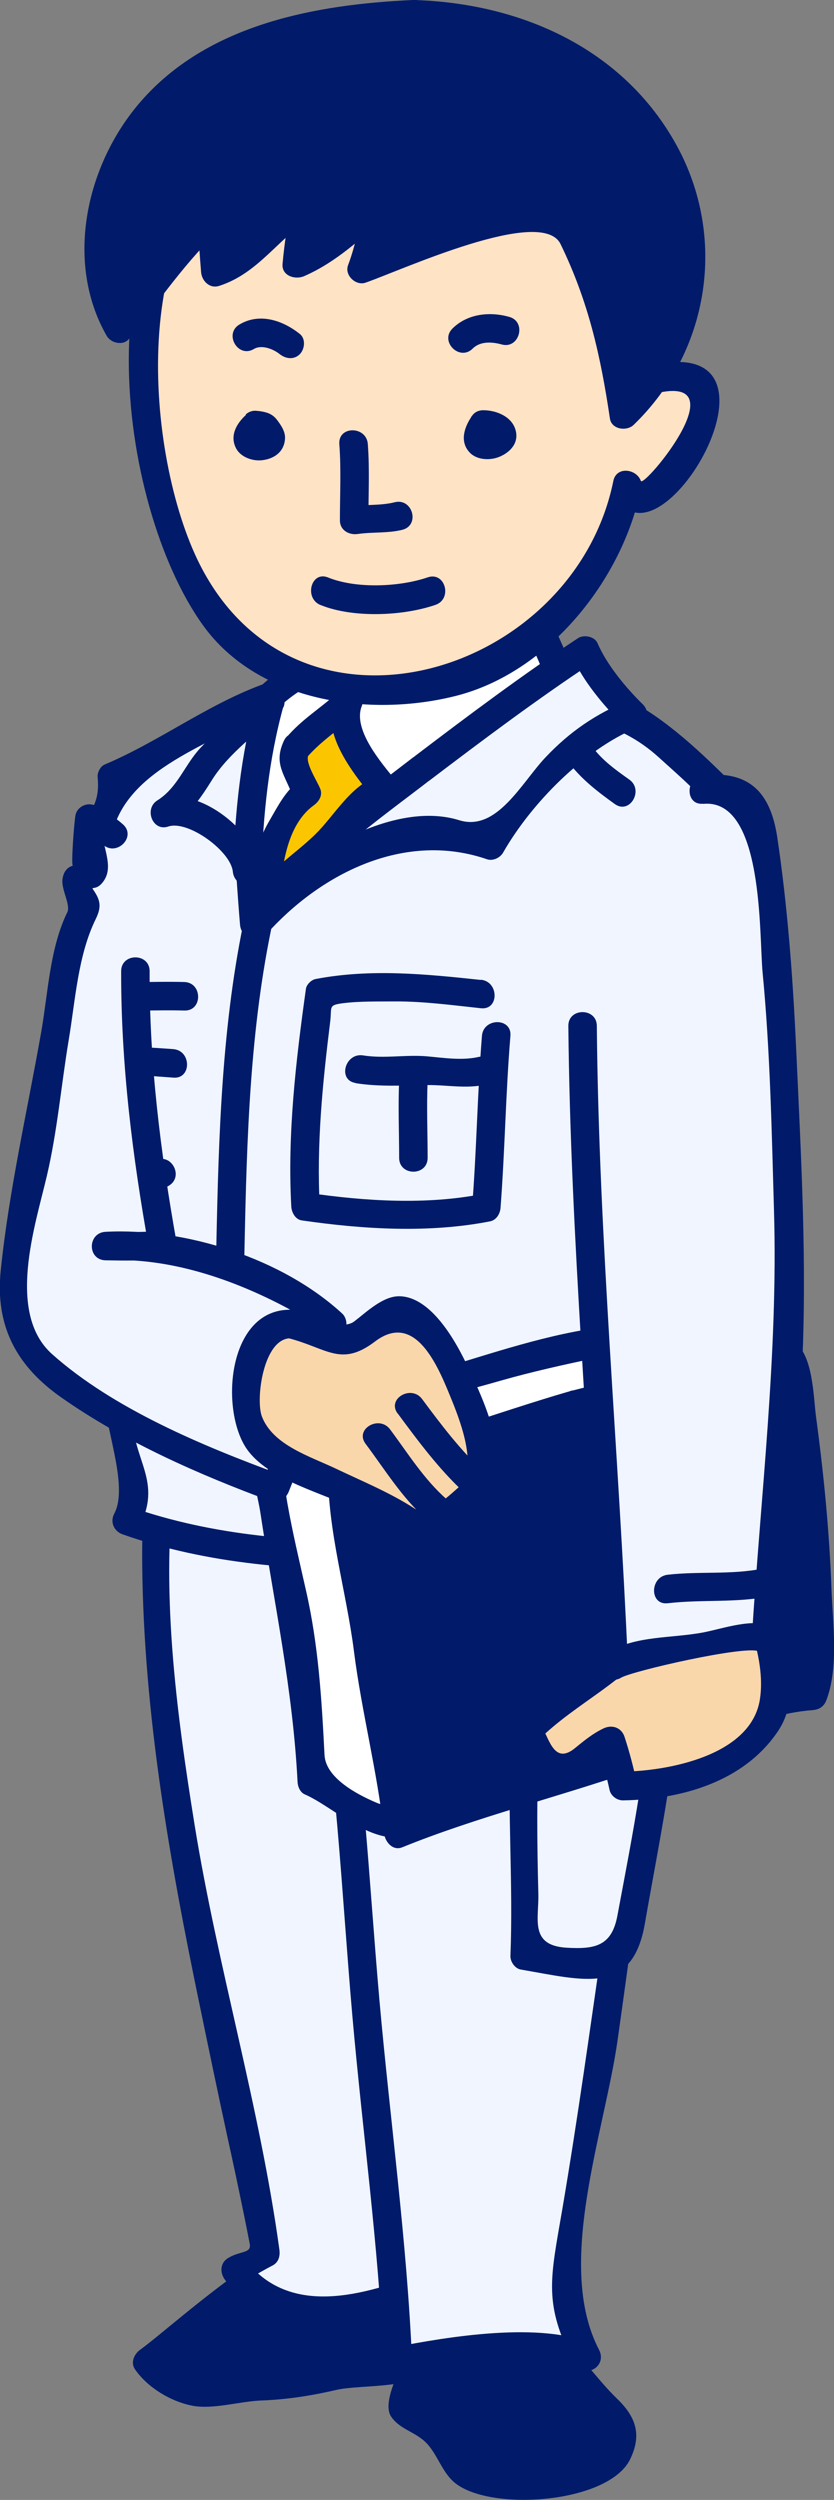
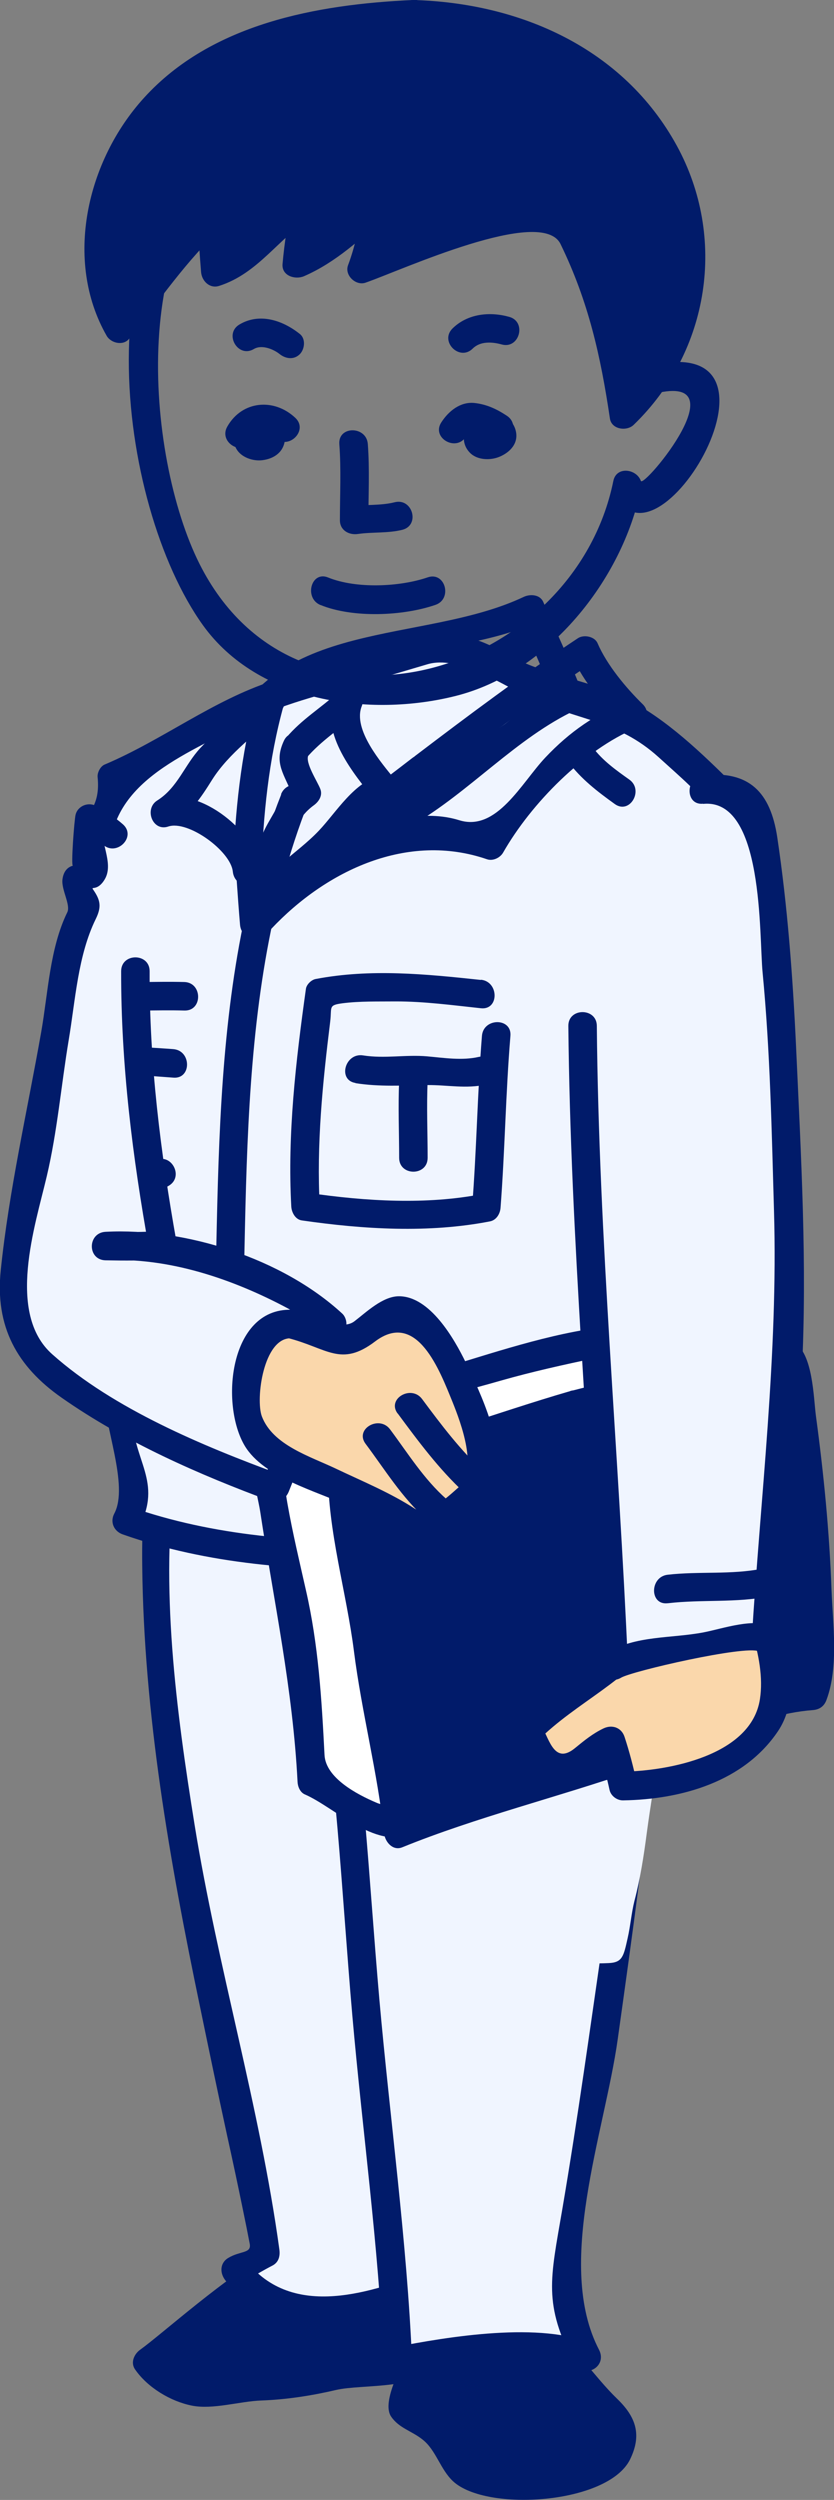
<svg xmlns="http://www.w3.org/2000/svg" id="b" viewBox="0 0 43.92 131.51">
  <rect x="0" y="0" width="43.92" height="131.51" fill="#808080" stroke="none" />
  <defs>
    <style>.d{fill:#fff;}.e{fill:#fad7ab;}.f{fill:#011b6a;}.g{fill:#ffe3c5;}.h{fill:#f0f5ff;}.i{fill:#fbc600;}</style>
  </defs>
  <g id="c">
    <g>
      <path class="f" d="M13.27,23.2c.32-.57,.87-.49,1.22-.16,.7,.66,1.77-.4,1.06-1.06-1.12-1.05-2.8-.91-3.58,.46-.48,.84,.82,1.6,1.29,.76h0Z" />
      <path class="f" d="M24.53,22.97c.37-.56,.98-.08,1.4,.19,.81,.53,1.56-.77,.76-1.29-.53-.35-1.06-.6-1.7-.67-.75-.08-1.37,.43-1.75,1.02-.53,.81,.77,1.56,1.29,.76h0Z" />
      <g>
        <path class="f" d="M22.26,123.75c.13-.42,.27-.98,.55-1.22,.52-.44,1.79-.36,2.43-.28,1.04,.13,2.38,.37,3.32,.87,.93,.51,1.59,1.76,2.25,2.56,.57,.69,1.85,1.31,2.01,2.26,.16,1-.85,1.75-1.64,2.05-1.74,.65-4,.76-5.8,.4-1.04-.21-1.42-.66-1.85-1.61-.31-.69-1.05-1.34-1.7-1.61-.83-.35-.58-.34-.35-1.21,.17-.66,.42-1.29,.67-1.93,.03-.08,.06-.18,.09-.28Z" />
        <path class="f" d="M22.98,123.95c.38-1.25,1.71-1.03,2.71-.89,1.64,.23,2.8,.74,3.8,2.09,.36,.49,.7,.97,1.12,1.4,.27,.23,.55,.46,.82,.69,1.9,1.59-1.28,2.28-1.85,2.41-1.29,.3-2.72,.22-4.01,.01-1.11-.18-1.56-1.63-2.24-2.38-.08-.09-1.18-1.09-1.29-.62,.21-.93,.63-1.81,.93-2.72,.31-.92-1.14-1.31-1.45-.4-.25,.75-1.47,2.79-.92,3.59,.42,.61,1.07,.74,1.66,1.21,.7,.55,.93,1.57,1.6,2.19,1.76,1.63,8.16,1.2,9.32-1.15,.63-1.29,.32-2.23-.69-3.2-1.22-1.18-2.17-2.73-3.56-3.71-1.35-.94-3.63-1.1-5.23-1.01-1.33,.08-1.81,.93-2.17,2.09-.28,.93,1.16,1.32,1.45,.4Z" />
      </g>
      <g>
        <path class="f" d="M21.13,119.24c-.33-.58-.06-1.12-.46-1.41-1.74-1.24-4.55,.48-6.17,1.21-1.28,.58-1.63,.9-2.62,1.92-1.13,1.16-2.79,2.34-4.12,3.29-.1,.07,1.62,1.33,1.8,1.41,.75,.38,1.49-.08,2.34-.09,1.84-.03,3.81-.08,5.6-.58,1.52-.42,2.55-.16,4.04-.61,.86-.26,1.22-.35,1.04-1.17-.22-1.01-.73-2.72-1.44-3.98Z" />
        <path class="f" d="M21.85,119.04c-1.75-7.05-12.1,2.87-14.47,4.57-.31,.22-.52,.67-.27,1.03,.66,.96,1.88,1.69,3,1.91,1.1,.22,2.52-.23,3.65-.27,1.33-.05,2.63-.25,3.92-.55,1.44-.34,4.61,.05,5.53-1.52,.8-1.36-.84-4.14-1.44-5.35-.43-.87-1.72-.11-1.29,.76,.88,1.77,2.23,3.98-.58,4.31-1.21,.14-2.32,.28-3.52,.56-1.83,.43-6.69,1.26-7.97-.61-.09,.34-.18,.68-.27,1.03,1.28-.92,11.18-9.86,12.27-5.47,.23,.94,1.68,.54,1.45-.4Z" />
      </g>
      <g>
        <path class="h" d="M23.62,75.33c.52,3.69,.08,7.62-.06,11.25-.11,3.09,.32,6.17,.15,9.37-.1,1.78-.52,1.72-.78,3.46-.34,2.31-.41,6.09-.56,8.31-.15,2.24-.11,4.67-.05,7.07,.04,2.03-.11,4.76,.48,5.39-1.2,.32-2.55,1.8-5.53,1.55-.64-.05-4.62-1.55-4.87-2.29,.36-.25,1.19-.69,1.58-.91-.14-1.34-2.05-9.65-2.39-11.46-.68-3.64-3-12.87-3.34-23.89-.15-5.02,.09-12.09,6.17-13.3,3-.6,7.69-.4,8.67,2.96,.24,.82,.41,1.66,.53,2.51Z" />
        <path class="f" d="M22.87,75.33c.51,4.64-.15,9.25-.05,13.9,.05,2.25,.21,4.47,.14,6.72-.04,1.44-.71,2.93-.89,4.38-.47,3.79-.54,7.75-.54,11.57,0,2.59-.58,6.24,.63,8.64,.15-.37,.3-.74,.45-1.1-2.96,1.12-7.19,2.65-9.67-.54-.05,.39-.1,.79-.15,1.18,.51-.32,1.04-.63,1.58-.91,.32-.18,.39-.51,.34-.85-1.03-7.49-3.25-14.84-4.46-22.31-.97-6.02-1.84-12.55-1-18.64,.45-3.27,2.06-5.92,5.38-6.79,4.19-1.1,7.53,.61,8.28,4.95,.17,.95,1.61,.55,1.45-.4-1.03-5.88-5.56-7.19-11.04-5.76-5.44,1.43-5.88,8.46-5.83,12.98,.08,7.82,1.45,15.57,3.04,23.2,.47,2.27,.94,4.53,1.43,6.79,.29,1.31,.57,2.62,.84,3.94,.12,.58,.24,1.17,.35,1.75,.1,.53-.48,.36-1.13,.75-.45,.27-.45,.8-.15,1.18,2.88,3.71,7.66,2.24,11.13,.93,.47-.18,.68-.64,.45-1.1-.68-1.36-.37-3.53-.38-5.01-.02-2.36-.06-4.71,.05-7.07,.16-3.19-.05-6.76,.98-9.82,1.03-3.06,.26-6.82,.19-9.99-.09-4.22,.54-8.35,.08-12.57-.1-.95-1.6-.96-1.5,0Z" />
      </g>
      <g>
        <path class="h" d="M17.22,85.97c.74,3.7,2.3,22.71,2.78,28.16,.09,1,.88,7.64,.95,10.1,1.75-.44,4.26-.39,5.42-.46,.57-.03,3.9-.31,4.53,.23-.22-.55-1.42-2.18-1.33-2.83,.37-2.59,.95-5.78,1.31-7.99,.52-3.13,.83-5.5,1.26-8.63,.41-3,.89-5.92,1.21-8.94,.56-5.33,1.56-13.99,.92-17.29-.53-2.73-3.58-6.29-6.87-3.85" />
        <path class="f" d="M16.5,86.17c1.21,6.53,1.48,13.32,2.06,19.92,.53,6.03,1.38,12.1,1.64,18.14,.02,.51,.46,.82,.95,.72,2.17-.43,7.21-1.26,9.37-.3,.67,.3,1.39-.32,1.03-1.03-2.34-4.48,.29-11.43,.98-16.34,.78-5.56,1.55-11.11,2.11-16.71,.43-4.24,1.3-9.11,.13-13.3-1-3.61-4.58-5.27-7.74-3.46-.84,.48-.08,1.78,.76,1.29,4.8-2.74,5.91,3.38,5.95,6.1,.03,2.02-.14,4.06-.3,6.07-.38,4.85-.95,9.69-1.65,14.51-.7,4.82-1.36,9.64-2.18,14.45-.63,3.68-1.01,4.96,.64,8.13,.34-.34,.68-.68,1.03-1.03-2.76-1.23-7.68-.41-10.53,.15l.95,.72c-.27-6.33-1.16-12.69-1.72-19-.57-6.46-.85-13.08-2.04-19.46-.18-.95-1.62-.55-1.45,.4h0Z" />
      </g>
      <g>
        <path class="h" d="M34.65,77.79c.54-.4,.82-1.66,1.25-2.73,.4-.99,.82-2.57,1.17-4.04,1.06-4.47,1.05-8.94,1.56-13.47,.19-1.72,.4-3.46,.55-5.18,.24-2.58,.7-5.49,.2-8.06-.41-2.13-1.84-3.07-3.43-4.36-1.24-1-2.4-2.44-3.98-2.84-1.66-.42-3.23-.68-4.78-1.55-.87-.48-1.85-1.11-2.78-1.41-1.28-.41-2.95,.39-4.19,.72-1.92,.51-3.81,1.05-5.69,1.68-3.12,1.04-5.58,3.16-8.64,4.32,.08,.51,.15,1.18-.04,1.66-.17,.44-.57,.8-.72,1.29-.41,1.31,.24,2.86,.11,4.22-.17,1.86,.27,3.92,.47,5.77,.46,4.38,.7,8.82,.49,13.18-.06,1.24,0,2.5,0,3.75v3.64c0,.53-.04,2.29,1,3.5-.18,.63-.4,2.16-.54,2.11,1.54,.51,2.57,1.02,4.21,1.17,.86,.08,8.65,.64,11.47,.58,2.3-.05,5.07-.09,7.37-.12,1.01,0,4.57-.39,5.02-.34,.02-1.01,.4-2.69-.09-3.49Z" />
        <path class="f" d="M35.3,78.17c3.67-5.11,3.43-13.29,3.94-19.26,.48-5.55,3.31-13.83-1.25-18.26-1.67-1.63-3.63-3.4-5.82-4.26-1.85-.73-3.71-.97-5.5-1.99-1.1-.63-2.02-.97-3.28-1.1-1.05-.11-2.39,.55-3.37,.85-1.89,.58-3.81,1.07-5.69,1.68-3.13,1.02-5.79,3.11-8.82,4.39-.22,.09-.39,.42-.37,.65,.16,1.62-.6,1.75-.76,2.95-.24,1.78,.13,3.56,.08,5.36-.12,3.93,.86,8.02,1.03,11.97,.17,4-.03,8.02-.03,12.03,0,1.79,1.34,4.96,.56,6.44-.24,.45-.02,.94,.45,1.1,8.94,3.14,19.03,1.37,28.28,1.32,.43,0,.72-.34,.75-.75,.09-1.29,.26-2.44-.12-3.69-.28-.92-1.73-.53-1.45,.4,.34,1.12,.15,2.17,.06,3.29l.75-.75c-9.1,.04-19.08,1.82-27.88-1.27,.15,.37,.3,.74,.45,1.1,1.29-2.46-.33-3.5-.36-5.99-.05-4.9,.18-9.81-.03-14.71-.19-4.52-.51-9.29-1.1-13.77-.58-4.48,3.53-6,6.84-7.76,2.03-1.08,4.4-1.63,6.6-2.25,1.08-.3,2.15-.62,3.23-.94,1.68-.51,3.96,1.08,5.48,1.8,2.44,1.15,4.54,1.12,6.71,3.08,2.4,2.18,4.04,3.37,4.17,7.13,.17,4.83-.97,9.84-1.34,14.65-.38,4.87-.51,11.61-3.51,15.8-.57,.79,.74,1.54,1.29,.76Z" />
      </g>
      <g>
        <path class="h" d="M25.32,52.3c-1.17-.11-2.4-.4-4.48-.36-1.62,0-2.88,.03-4.01,.28-.08,.57-.52,3.93-.63,5.5-.13,1.79-.25,3.97-.11,5.76,.97,.17,3.58,.3,5.87,.42,.95,0,2.21-.04,3.65-.37,.14-1.44,.08-4.25,.24-5.69,.13-1.16,.18-2.21,.28-3.35" />
        <path class="f" d="M25.32,51.55c-2.9-.31-5.8-.6-8.69-.05-.23,.04-.49,.29-.52,.52-.53,3.79-.98,7.63-.77,11.46,.02,.3,.21,.67,.55,.72,3.25,.47,6.69,.68,9.92,.05,.34-.07,.53-.41,.55-.72,.23-3.01,.27-6.03,.52-9.04,.08-.96-1.42-.96-1.5,0-.24,3.01-.28,6.03-.52,9.04,.18-.24,.37-.48,.55-.72-2.94,.58-6.16,.38-9.12-.05l.55,.72c-.18-3.26,.15-6.51,.55-9.75,.09-.75-.11-.85,.63-.95,.93-.12,1.89-.09,2.83-.1,1.51,0,2.98,.2,4.48,.36,.96,.1,.95-1.4,0-1.5h0Z" />
      </g>
      <path class="f" d="M14.81,41.79c-4.35,10.99-2.92,23.19-3.84,34.7-.07,.84,1.36,1.04,1.47,.2,.01-.08,.02-.16,.03-.24,.13-.95-1.32-1.35-1.45-.4-.01,.08-.02,.16-.03,.24l1.47,.2c.91-11.39-.51-23.44,3.79-34.31,.36-.9-1.09-1.29-1.45-.4h0Z" />
      <g>
        <path class="h" d="M9.71,52.41c-1.49-.07-3.05,.07-4.47,0,.15,3.21-.07,6.63,.97,9.61,.75-.22,2.01,.07,2.31-.3" />
        <path class="f" d="M9.71,51.66c-1.49-.04-2.98,.05-4.47,0-.4-.01-.77,.35-.75,.75,.13,3.3-.02,6.63,1,9.81,.13,.42,.51,.6,.92,.52,.84-.15,1.73,.09,2.49-.37,.82-.5,.07-1.8-.76-1.29-.49,.3-1.54,.12-2.13,.22,.31,.17,.62,.35,.92,.52-.97-3.06-.82-6.25-.94-9.41l-.75,.75c1.49,.05,2.98-.04,4.47,0,.97,.03,.96-1.47,0-1.5h0Z" />
      </g>
      <path class="f" d="M6.55,56.44c.86,.15,1.72,.18,2.58,.25,.96,.08,.96-1.42,0-1.5-.73-.06-1.46-.07-2.19-.2-.95-.16-1.35,1.29-.4,1.45h0Z" />
      <path class="f" d="M18.72,56.98c1.26,.2,2.5,.12,3.78,.1,1.06-.01,2.05,.21,3.11-.03,.94-.21,.54-1.66-.4-1.45-.88,.2-1.82,.05-2.71-.03-1.13-.1-2.24,.13-3.38-.05-.95-.15-1.35,1.3-.4,1.45h0Z" />
      <path class="f" d="M21.02,56.89c-.06,1.34,0,2.68,0,4.02,0,.97,1.5,.97,1.5,0,0-1.34-.06-2.68,0-4.02,.05-.97-1.45-.96-1.5,0h0Z" />
      <g>
        <path class="h" d="M27.68,87.77c2.46,.8,4.91,.41,7.43,.06-.05,2.79-.68,5.81-1.05,8.6-.16,1.23-.35,2.43-.65,3.57-.16,.64-.21,1.32-.36,1.97-.21,.94-.27,1.27-1,1.3-1.45,.07-3.01-.11-4.43-.39,.12-1.07-.02-2.19-.02-3.28,0-2.66-.13-5.38,.03-8.04" />
-         <path class="f" d="M27.48,88.5c2.65,.69,5.15,.43,7.83,.06l-.95-.72c-.18,4.35-1.05,8.68-1.85,12.95-.3,1.58-1.17,1.76-2.68,1.67-1.97-.12-1.44-1.54-1.48-2.85-.07-2.68-.09-5.37,.03-8.04,.04-.97-1.46-.96-1.5,0-.16,3.77,.15,7.55,0,11.32-.01,.31,.24,.67,.55,.72,3.38,.58,5.87,1.37,6.53-2.42,.77-4.42,1.72-8.85,1.91-13.35,.02-.54-.49-.79-.95-.72-2.42,.33-4.63,.56-7.03-.06-.94-.24-1.33,1.2-.4,1.45h0Z" />
      </g>
      <path class="f" d="M28.09,93.33c2.03,.32,4.1,.41,6.15,.16,.95-.12,.96-1.62,0-1.5-1.9,.23-3.86,.19-5.75-.11-.95-.15-1.35,1.29-.4,1.45h0Z" />
      <g>
-         <path class="d" d="M12.5,39.3c.6,3.06,.6,6.28,.9,9.34-.04-.47,2.22-2.42,2.68-2.75,1.96-1.42,4.28-2.42,6.33-3.8,1.18-.8,2.25-1.79,3.43-2.59,.74-.5,1.52-.97,2.25-1.49,.56-.4,1.23-1.19,1.89-1.31-.5-1.51-1.37-3.11-1.99-4.64-.65,.31-1.36,.65-2.06,.92-.59,.22-1.22,.22-1.82,.43-1.15,.41-2.07,.25-3.3,.51-3.21,.67-5.9,1.27-7.85,4.19l-.45,1.2Z" />
        <path class="f" d="M11.77,39.5c.52,3.03,.61,6.09,.87,9.14,.07,.86,1.17,1,1.47,.2,1-2.57,5.48-4.2,7.62-5.44,3-1.74,5.47-4.59,8.61-6.06,.28-.13,.45-.56,.34-.85-.62-1.64-1.37-3.21-2.07-4.82-.17-.4-.69-.43-1.03-.27-5.33,2.52-13.32,1.04-15.82,7.69-.34,.91,1.11,1.3,1.45,.4,2.15-5.72,10.45-4.58,15.13-6.79-.34-.09-.68-.18-1.03-.27,.15,.34,1.79,3.83,1.6,3.92-.61,.28-2.04,1.55-2.35,1.76-2.25,1.51-4.32,3.25-6.67,4.61-2.28,1.32-6.18,2.99-7.24,5.72,.49,.07,.98,.13,1.47,.2-.28-3.19-.38-6.38-.92-9.54-.16-.95-1.61-.55-1.45,.4Z" />
      </g>
      <g>
        <path class="h" d="M14.23,36.92c-.26,.87-.45,1.77-.63,2.69-.42,2.1-.5,4.12-.57,6.26,.04-1.32-3.16-3.71-4.35-3.1,1.22-.63,1.58-1.94,2.42-2.88,.99-1.1,2.07-1.96,3.14-2.97Z" />
        <path class="f" d="M13.5,36.72c-.83,3.01-1.13,6.03-1.23,9.14h1.5c-.21-2.03-3.23-4.52-5.3-3.82,.19,.46,.38,.91,.58,1.37,.97-.61,1.52-1.43,2.12-2.39,.89-1.41,2.38-2.46,3.58-3.58,.71-.66-.35-1.72-1.06-1.06-1.06,.98-2.15,1.92-3.14,2.97-.83,.89-1.19,2.08-2.27,2.76-.7,.44-.25,1.65,.58,1.37,1.04-.35,3.29,1.29,3.4,2.37,.1,.95,1.47,.98,1.5,0,.1-2.98,.38-5.86,1.18-8.75,.26-.93-1.19-1.33-1.45-.4Z" />
      </g>
      <g>
-         <path class="i" d="M15.59,39.36c.24-.37,.65-.71,.88-.95,.53-.56,1.33-.85,1.85-1.43-.43,.49,.13,1.79,.37,2.27,.41,.83,.96,1.59,1.56,2.3-.7-.09-1.39,1.11-1.82,1.54-.57,.57-1.1,1.14-1.63,1.74-.84,.95-2.48,1.65-2.91,2.91,.08-.63,.15-1.25,.1-1.89-.05-.68,.2-1.18,.56-1.79,.29-.49,.58-.96,.84-1.46,.06-.12,.74-.94,.76-.86-.1-.52-.55-1.05-.73-1.59-.09-.26,0-.53,.17-.78Z" />
        <path class="f" d="M16.12,39.89c.81-.95,1.82-1.56,2.73-2.39-.42-.24-.84-.49-1.25-.73-.73,1.83,1.05,3.98,2.12,5.29,.11-.42,.22-.84,.33-1.25-1.37,.28-2.34,1.92-3.25,2.88-1.15,1.22-2.82,2.1-3.56,3.65,.47,.13,.93,.25,1.4,.38,.2-1.71,.3-4.21,1.89-5.36,.26-.19,.47-.51,.34-.85-.15-.4-.82-1.39-.63-1.78,.4-.87-.89-1.63-1.29-.76-.56,1.21,.04,1.75,.48,2.94,.12-.28,.23-.56,.34-.85-.74,.54-1.13,1.34-1.58,2.11-.93,1.59-.85,2.75-1.05,4.54-.08,.74,1.09,1.03,1.4,.38,.51-1.08,1.55-1.67,2.44-2.41,.96-.79,2.18-3.17,3.47-3.44,.6-.12,.66-.85,.33-1.25-.67-.83-2.22-2.61-1.73-3.84,.3-.75-.75-1.19-1.25-.73-.93,.85-1.9,1.41-2.73,2.39-.62,.73,.43,1.8,1.06,1.06Z" />
      </g>
      <g>
-         <path class="g" d="M13.09,7.23c-4.66,1.9-5.81,9.09-5.08,15.55,.61,5.35,2.32,10.08,6.01,12,3.62,1.88,7.32,2.19,11,.66,3.78-1.57,7.43-5.89,8-9.93-.09,.65,.84,.94,1.28,.78,.62-.23,1.09-.92,1.44-1.44,.39-.57,.95-1.03,1.17-1.68,.26-.76,.34-1.71,.13-2.49-.33-1.19-2.05-.96-2.94-.64-.11-.66,.07-1.34-.04-2-.08-.49-.21-1.01-.31-1.5-.22-1.08-.53-2.14-.95-3.16-.83-2-2.13-3.84-3.94-5.06-1.85-1.25-3.09-2.26-5.25-2.66-2.04-.37-5.15-.64-7.17-.06-1.12,.33-2.27,1.17-3.36,1.62Z" />
        <path class="f" d="M12.71,6.58c-8.54,4.18-6.59,19.94-2.03,26.3,2.92,4.07,8.8,4.87,13.32,3.73,4.89-1.23,8.78-6.12,9.75-10.89h-1.45c2,5.49,10.5-8.82,1.6-6.4,.32,.24,.63,.48,.95,.72-.12-5.44-2.13-9.98-6.66-13.09-4.9-3.36-10.42-2.87-15.48-.38-.87,.43-.11,1.72,.76,1.29,4.69-2.31,9.42-2.62,13.97,.38,4.13,2.72,5.81,7,5.92,11.79,.01,.49,.47,.85,.95,.72,4.83-1.32-.41,4.95-.56,4.55-.23-.64-1.29-.79-1.45,0-2.08,10.22-16.6,14.68-21.79,4.37-2.86-5.68-3.86-18.48,2.96-21.82,.87-.42,.11-1.72-.76-1.29Z" />
      </g>
      <path class="f" d="M17.87,23.37c.1,1.33,.03,2.67,.03,4,0,.53,.48,.79,.95,.72,.77-.11,1.58-.03,2.34-.22,.94-.24,.54-1.68-.4-1.45-.75,.19-1.58,.11-2.34,.22,.32,.24,.63,.48,.95,.72,0-1.33,.07-2.67-.03-4-.07-.96-1.57-.97-1.5,0h0Z" />
      <path class="f" d="M16.89,31.83c1.7,.69,4.33,.58,6.04-.01,.91-.31,.52-1.76-.4-1.45-1.49,.51-3.77,.61-5.25,.01-.9-.37-1.28,1.09-.4,1.45h0Z" />
      <g>
        <path class="f" d="M21.75,.75c-2.91,.01-5.66,.89-8.44,1.5-2.05,.46-3.87,1.83-5.2,3.41-2.44,2.91-4.25,8.17-1.85,11.62,1.48-1.79,3.12-4.39,4.94-5.89-.1,.69,.08,2.17,.13,2.92,1.76-.25,3.15-2.83,4.76-3.59-.17,.73-.44,2.41-.47,3.15,1.29-.4,3.2-2.17,4.22-3.08-.13,.78-.4,2.6-.8,3.35,3.35-1.24,6.66-1.63,9.82-3.42,.57-.33,1.8,2.92,1.94,3.27,.31,.75,.64,1.38,1.05,2.07,.57,.96,.47,2.36,.63,3.44,.12,.79,.23,1.53,.34,2.31,1.39-1.08,1.97-2.84,2.68-4.37,.35-.74,.68-1.6,.91-2.37,.23-.78,.08-1.65,.04-2.44-.04-.84-.12-1.62-.44-2.41-.31-.77-.56-1.5-1.03-2.18-.47-.68-.94-1.33-1.38-2.01-.38-.58-1-.97-1.47-1.47-.29-.3-.47-.53-.84-.73-.86-.45-1.57-1.13-2.43-1.59-1.03-.55-2.15-.91-3.29-1.14-1.17-.23-2.48-.36-3.82-.35Z" />
        <path class="f" d="M21.75,0c-5.09,.23-10.62,1.25-14.16,5.14-3.02,3.31-4.24,8.57-1.97,12.53,.22,.38,.87,.54,1.18,.15,1.6-2.01,3.03-4.15,4.94-5.89-.43-.18-.85-.35-1.28-.53-.02,.98,.05,1.94,.13,2.92,.04,.46,.45,.88,.95,.72,2.09-.67,3.13-2.53,4.94-3.66-.37-.28-.73-.56-1.1-.85-.22,1.11-.4,2.22-.5,3.35-.06,.63,.66,.85,1.13,.65,1.68-.73,3.02-1.98,4.37-3.2-.42-.24-.84-.49-1.25-.73-.19,1.15-.39,2.26-.8,3.35-.2,.53,.41,1.1,.92,.92,1.86-.64,9.28-4.06,10.27-2.03,1.47,3.02,2.11,5.88,2.6,9.18,.09,.58,.89,.68,1.25,.33,4.02-3.88,4.91-9.87,2.27-14.69C32.82,2.52,27.37,.15,21.75,0c-.97-.03-.96,1.47,0,1.5,4.76,.13,9.12,1.85,11.88,5.91,2.97,4.36,2.54,10.13-1.33,13.88,.42,.11,.84,.22,1.25,.33-.59-4.03-1.35-7.27-3.44-10.83-.29-.49-.85-.96-1.46-.79-1.6,.44-3.2,1.42-4.84,1.92-1.66,.51-3.33,.94-4.98,1.5,.31,.31,.62,.61,.92,.92,.41-1.09,.61-2.2,.8-3.35,.12-.73-.67-1.26-1.25-.73-1.26,1.13-2.5,2.28-4.07,2.96,.38,.22,.75,.43,1.13,.65,.09-1,.24-1.97,.44-2.95,.12-.61-.51-1.22-1.1-.85-1.61,1-2.74,2.91-4.58,3.51,.32,.24,.63,.48,.95,.72-.08-.98-.15-1.94-.13-2.92,.02-.68-.81-.95-1.28-.53-1.91,1.75-3.34,3.87-4.94,5.89,.39,.05,.79,.1,1.18,.15-2.23-3.9-.35-8.43,2.44-11.48,2.76-3.02,8.54-3.75,12.4-3.93,.96-.04,.97-1.54,0-1.5Z" />
      </g>
      <path class="f" d="M13.37,18.36c.44-.26,1.08,.04,1.36,.27,.32,.25,.75,.31,1.06,0,.26-.26,.32-.81,0-1.06-.9-.72-2.12-1.13-3.18-.5-.83,.49-.08,1.79,.76,1.29h0Z" />
      <path class="f" d="M24.89,18.34c.4-.4,1.02-.36,1.53-.22,.93,.26,1.33-1.19,.4-1.45-1.03-.29-2.2-.17-2.99,.61-.69,.68,.37,1.74,1.06,1.06h0Z" />
      <g>
-         <path class="h" d="M22.25,40.4c-.42,.32-.84,.65-1.26,.97-1.87,1.45-3.6,2.71-5.25,4.42-.74,.77-1.5,1.62-2,2.54,.8-.98,2.1-1.9,3.19-2.54,1.59-.93,3.32-1.7,5.15-2.02,1.43-.25,2.42,.27,3.75,.7,.77-1.68,2.24-2.71,3.41-4.08,1.1-1.29,2.42-2.24,4.06-2.83-.31-.19-2.59-3.3-2.48-3.35-.91,.46-1.79,1.4-2.66,2-1.12,.77-2.18,1.54-3.3,2.29-.89,.6-1.75,1.24-2.61,1.9Z" />
        <path class="f" d="M21.72,39.87c-3.13,2.42-6.45,4.72-8.62,8.09-.46,.72,.59,1.53,1.18,.91,2.92-3.1,7.19-5.1,11.36-3.67,.31,.11,.69-.07,.85-.34,1.49-2.61,4.26-5.41,7.02-6.57,.5-.21,.78-.82,.33-1.25-.87-.85-1.88-2.06-2.37-3.2-.15-.36-.72-.47-1.03-.27-2.92,1.93-5.78,4.07-8.57,6.19-.76,.58-.01,1.88,.76,1.29,2.78-2.11,5.66-4.27,8.57-6.19-.34-.09-.68-.18-1.03-.27,.51,1.21,1.66,2.58,2.6,3.5,.11-.42,.22-.84,.33-1.25-1.74,.73-3.09,1.64-4.39,3.02-1.25,1.33-2.55,3.9-4.52,3.29-3.67-1.14-8.61,2.15-10.98,4.66,.39,.3,.79,.61,1.18,.91,2.09-3.25,5.38-5.46,8.39-7.79,.76-.59-.31-1.64-1.06-1.06Z" />
      </g>
      <path class="f" d="M29.92,40.07c.68,.91,1.54,1.57,2.46,2.23,.79,.56,1.54-.74,.76-1.29-.69-.49-1.41-1-1.92-1.69-.24-.33-.64-.49-1.03-.27-.32,.19-.51,.7-.27,1.03h0Z" />
      <path class="f" d="M24.81,21.95c-.38,.57-.6,1.31-.07,1.86,.38,.4,1.08,.42,1.56,.22,.58-.24,1.04-.74,.85-1.41-.2-.72-1.03-1.04-1.7-1.04-.97,0-.97,1.5,0,1.5h.33c-.13-.03-.25-.07-.38-.1,.14,.06,.27,.13,.39,.21-.14-.09,.08,.13-.06-.06-.06-.09-.05-.07-.05-.19,0-.14,.04-.23,.13-.33-.04,.05-.15,.11,.02,0-.14,.1,.1,0-.13,.05-.08,.02-.06,.02,.05,0-.05,0-.1,0-.14,0-.17,0,.17,.04,.02,0,.17,.04,.02-.01,.15,.1,.02,.02,.13,.28,.1,.16,0,.04-.02,.3,.01,.14,.04-.19-.07,.11,.04-.1,.04-.09,.1-.17,.16-.25,.55-.8-.75-1.55-1.29-.76Z" />
      <path class="f" d="M12.96,21.82c-.51,.46-.88,1.11-.52,1.78,.25,.46,.88,.67,1.37,.61,.65-.08,1.16-.45,1.2-1.14,.02-.37-.21-.7-.42-.98-.25-.32-.52-.4-.9-.46-.4-.06-.8,.09-.92,.52-.1,.36,.12,.86,.52,.92l.34,.05c-.28-.04-.28-.18-.1,.02-.08-.09,.06,.17-.02-.03,.05,.13,0-.12,.01-.17,0-.03,.17-.25,.08-.16,.14-.14-.04-.02,.14-.09-.05,.02-.21,.04,0,.01-.07,0-.32-.03-.1,.01-.05,0-.2-.07,0,.02-.06-.03-.13-.12,0,.02,.09,.08,.11,.19,.12,.31-.01-.12-.02,.09-.04,.12,.06-.13,.13-.18,.27-.31,.72-.65-.34-1.71-1.06-1.06Z" />
      <g>
        <g>
          <path class="d" d="M31.39,90.04c-.22,.11-.43,.21-.65,.32-2.53,1.21-4.85,2.9-7.38,4.19-.58,.3-1.81,1.32-2.44,1.36-1.41,.09-3.12-1.74-4.52-2.15-.19-3.33-.16-6.64-1.02-9.89-.56-2.11-1.06-4.63-1.28-6.8-.18-1.67,.62-1.47,2.13-2.11,2.37-1.01,4.95-1.52,7.46-2.3,2.49-.78,4.9-1.41,7.47-1.92,.79-.16,2.88-.58,3.45-.04,.76,.72,.44,3.44,.44,4.43,0,3.42,1.4,10.36-1.14,13.15-.72,.79-1.62,1.32-2.52,1.78Z" />
          <path class="f" d="M31.02,89.39c-2.4,1.18-4.64,2.6-6.96,3.93-1.08,.62-2.9,2.09-4.24,1.51-.99-.42-2.67-1.29-2.73-2.51-.15-2.94-.32-5.79-.98-8.67-.34-1.51-.7-3.01-.97-4.54-.5-2.79,.2-3.02,2.5-3.91,2.79-1.09,5.85-1.74,8.73-2.57,1.65-.47,3.32-.84,4.99-1.19,2-.42,3.02-.1,3,2.24-.05,5.29,2.27,12.65-3.34,15.71-.85,.46-.09,1.76,.76,1.29,4.83-2.63,4.59-7.26,4.23-12.23-.24-3.27,1.32-9.11-3.45-8.72-3.05,.25-6.15,1.3-9.06,2.18-3.06,.93-6.83,1.41-9.53,3.21-1.25,.84-.45,3.24-.27,4.38,.73,4.81,1.72,9.34,1.97,14.24,.01,.24,.13,.54,.37,.65,1.63,.7,3.91,3.1,5.84,1.97,3.27-1.93,6.49-4,9.91-5.68,.87-.43,.11-1.72-.76-1.29Z" />
        </g>
        <g>
          <path class="f" d="M30.23,73.9c-.23,.06-.47,.13-.7,.2-4,1.2-7.4,2.65-11.5,3.31-.28,1.35,.66,2.91,.8,4.27,.22,2.16,.39,4.34,.77,6.48,.46,2.65,1.15,5.65,1.38,8.3,1.27-.69,3.11-.81,4.61-1.27,1.73-.46,3.34-1.27,4.95-1.84,1.76-.61,3.54-1.19,5.26-1.89,.76-.31,1.51-.86,2.22-1.13,.92-.35,1.73-.22,2.7-.44,.75-.17,1.39-.86,2.08-.67,.93-1.87-.54-18.27-1.46-17.98-3.54,1.13-7.38,1.62-11.11,2.66Z" />
          <path class="f" d="M30.03,73.18c-4.08,1.18-8.01,2.74-12.2,3.51-.33,.06-.55,.41-.55,.72-.03,3.09,.97,6.36,1.36,9.46,.41,3.22,1.24,6.36,1.59,9.59,.05,.43,.45,.92,.95,.72,3.89-1.58,8.2-2.64,12.21-4.03,3.01-1.04,6.21-2.95,9.42-3.19,.36-.03,.6-.21,.72-.55,.64-1.73,.33-3.97,.26-5.76-.11-3.06-.41-6.12-.82-9.15-.13-.96-.15-3.3-1.16-3.89-.83-.48-2.28,.37-3.06,.58-2.88,.76-5.83,1.23-8.71,1.99-.93,.25-.54,1.69,.4,1.45,2.88-.76,5.81-1.31,8.71-1.99,.49-.12,1.77-.85,1.92-.29,.17,.63,.26,1.3,.37,1.94,.57,3.55,.8,7.19,.9,10.79,.03,1.22,.09,2.53-.18,3.73,.06-.28-3.47,.58-4.33,.79-2.8,.69-5.94,2.43-8.7,3.5-2.74,1.06-5.66,1.55-8.35,2.64l.95,.72c-.54-4.96-1.65-9.81-2.15-14.78-.08-.8-.35-1.57-.58-2.33-.55-1.81,2.23-1.85,3.15-2.1,2.8-.75,5.5-1.82,8.29-2.63,.93-.27,.53-1.72-.4-1.45Z" />
        </g>
      </g>
      <g>
        <g>
          <path class="e" d="M34.17,85.59c-1.18,2.02-3.48,3.14-5.33,4.66-.39,.32-.92,.49-1.02,.81,.35,.28,.9,2.25,1.62,2.22,.87-.03,1.94-1.48,2.76-1.71,.29,.77,.47,1.58,.64,2.38,2.81,.03,7.22-1.2,7.93-4.37,.46-1.84-1.15-5.99-1.96-7.49l-4.63,3.49Z" />
          <path class="f" d="M33.52,85.21c-1.6,2.37-4.28,3.36-6.24,5.32-.22,.22-.32,.65-.12,.91,.56,.73,.79,2.14,1.77,2.47,1.43,.48,2.49-1.14,3.63-1.68-.37-.15-.73-.3-1.1-.45,.26,.79,.46,1.57,.64,2.38,.07,.32,.4,.56,.72,.55,3.07-.05,6.36-.98,8.15-3.64,1.76-2.62-.3-6.92-1.53-9.35-.17-.33-.71-.51-1.03-.27-1.54,1.16-3.09,2.33-4.63,3.49-.76,.57-.02,1.88,.76,1.29,1.54-1.16,3.09-2.33,4.63-3.49-.34-.09-.68-.18-1.03-.27,.99,1.93,2.22,4.68,1.88,6.91-.45,2.97-4.81,3.78-7.21,3.82,.24,.18,.48,.37,.72,.55-.18-.81-.38-1.59-.64-2.38-.16-.49-.65-.66-1.1-.45-.57,.27-1.02,.64-1.51,1.04-1.17,.96-1.39-.7-1.85-1.29-.04,.3-.08,.61-.12,.91,2.08-2.08,4.79-3.12,6.47-5.63,.54-.81-.76-1.55-1.29-.76Z" />
        </g>
        <g>
          <path class="h" d="M37.02,41.54c3.82-.76,3,3.18,3.46,5.76,.35,2.53,.58,5.18,.69,7.72,.33,7.29,.7,14.39,0,21.64-.11,1.12-.24,2.27-.35,3.37-.21,2.09-.36,4.09-.48,6.21,.02-.31-4.01,.58-4.4,.63-.91,.1-2.92,.05-3.62,.76-.29-7.06-.72-14.13-1.06-21.19-.21-4.16-.58-8.27-.58-12.44" />
          <path class="f" d="M37.02,42.29c3.22-.33,2.95,6.94,3.14,8.87,.4,4.16,.48,8.36,.6,12.53,.22,7.58-.71,14.99-1.17,22.53,.38-.22,.75-.43,1.13-.65-1.02-.48-2.63,.1-3.66,.3-1.72,.33-3.59,.15-5.12,1.09,.38,.22,.75,.43,1.13,.65-.48-11.2-1.54-22.43-1.64-33.64,0-.97-1.51-.97-1.5,0,.11,11.21,1.16,22.44,1.64,33.64,.02,.55,.62,.96,1.13,.65,.57-.35,6.55-1.72,7.26-1.39,.53,.25,1.09-.05,1.13-.65,.29-4.64,.89-9.26,1.13-13.91,.3-5.76-.04-11.55-.3-17.3-.17-3.63-.45-7.38-.99-10.98-.36-2.35-1.47-3.5-3.9-3.25-.95,.1-.96,1.6,0,1.5h0Z" />
        </g>
        <path class="f" d="M35.17,84.34c1.79-.21,3.61-.01,5.38-.37,.95-.19,.55-1.64-.4-1.45-1.64,.33-3.33,.13-4.99,.32-.95,.11-.96,1.61,0,1.5h0Z" />
      </g>
      <g>
        <g>
          <path class="h" d="M5.95,43.9s-.87-.65-1.25-.84c-.28,.68-.23,.88-.07,1.54,.09,.36,.47,.9,.24,1.28-.36,.61-1.1-.03-.9,.92,.06,.3,.49,.43,.54,.74,.03,.22-.24,.63-.33,.85-.78,2.04-.87,3.99-1.29,6.11-.34,1.74-.53,4.2-.88,5.9-.61,3.02-1.67,5.95-1.07,9.04,.38,1.91,1.86,3.04,3.48,3.92,1.9,1.03,3.73,2.17,5.69,3.14,1.42,.71,2.94,1.23,4.37,1.77,.07-.45,.42-.8,.58-1.25,.93-2.46,1.35-4.95,2.41-7.38-2.19-2.31-8.71-4.43-11.93-4.08,1.37,.02,1.95,.05,3.01-.04-.87-4.79-1.52-9.46-1.44-14.42" />
          <path class="f" d="M6.48,43.37c-.43-.38-.9-.67-1.4-.96-.41-.24-.98-.03-1.1,.45-.07,.29-.25,2.71-.14,2.68-.35,.09-.51,.39-.55,.72-.07,.55,.45,1.35,.25,1.74-.92,1.88-1.01,4.25-1.37,6.29-.73,4.14-1.7,8.35-2.13,12.53-.31,2.97,.86,5.07,3.21,6.71,3.33,2.33,7.24,4.05,11.04,5.45,.42,.15,.78-.17,.92-.52,1.16-2.83,1.87-5.79,3-8.63,.09-.23-.01-.57-.19-.73-3.14-2.89-8.23-4.52-12.46-4.3-.96,.05-.97,1.48,0,1.5,1.01,.02,2,.02,3.01-.04,.52-.03,.81-.45,.72-.95-.84-4.72-1.43-9.42-1.41-14.22,0-.97-1.5-.97-1.5,0-.01,4.94,.6,9.77,1.47,14.62,.24-.32,.48-.63,.72-.95-1.01,.06-2,.06-3.01,.04v1.5c3.33-.17,6.72,.99,9.62,2.54,2.52,1.35-.6,7.24-1.41,9.22l.92-.52c-4-1.47-8.7-3.42-11.93-6.29-2.45-2.16-.9-6.8-.3-9.36,.56-2.37,.76-4.79,1.16-7.19,.35-2.08,.48-4.43,1.42-6.35,.32-.65,.25-1-.14-1.56-.13-.18,.24,.11,.62-.54,.51-.87-.34-2.05-.1-2.99-.37,.15-.74,.3-1.1,.45,.39,.2,.76,.44,1.1,.72,.72,.65,1.78-.41,1.06-1.06h0Z" />
        </g>
        <g>
          <g>
            <path class="e" d="M15.33,69.65c.46,.08,.91,.24,1.38,.43,.46,.18,1.21,.67,1.63,.57,.28-.06,.76-.57,1.03-.73,.49-.29,1.06-.91,1.65-.97,.67-.07,1.14,.62,1.55,1.11,1.2,1.43,2.01,3.23,2.46,5.03,.25,.97,.56,2.41,0,3.35-.2,.33-2.74,2.12-2.9,2.01-1.96-1.34-4.12-2.11-6.19-3.22-.63-.34-1.48-.48-1.97-1.02-1.34-1.43-1.06-2.44-.75-4.21,.2-1.17,.61-2.6,2.1-2.35Z" />
            <path class="f" d="M15.13,70.38c2.1,.53,2.81,1.56,4.62,.19,2.22-1.68,3.42,1.57,4.08,3.18,.45,1.12,1.37,3.57,.31,4.5-.61,.54-1.66,1.52-2.29,1.12-1.29-.84-2.75-1.44-4.14-2.1-1.38-.66-3.34-1.24-3.92-2.76-.34-.91,.08-4.13,1.53-4.11,.97,.02,.97-1.48,0-1.5-3.25-.06-3.73,4.99-2.43,7.16,1.01,1.68,3.79,2.38,5.45,3.16,1.55,.73,3.15,2.53,4.82,1.54,1.2-.72,2.31-1.43,2.82-2.75,.72-1.86-.67-4.71-1.45-6.33-.61-1.26-1.89-3.49-3.52-3.49-.86,0-1.72,.84-2.35,1.32-.75,.57-2.34-.39-3.14-.59-.94-.24-1.34,1.21-.4,1.45Z" />
          </g>
          <path class="f" d="M19.25,75.95c1.02,1.36,1.92,2.84,3.2,3.97,.72,.64,1.79-.42,1.06-1.06-1.19-1.05-2.03-2.41-2.97-3.67-.57-.76-1.87-.02-1.29,.76h0Z" />
          <path class="f" d="M20.94,74.35c1.08,1.46,2.17,2.93,3.51,4.17,.71,.65,1.77-.4,1.06-1.06-1.25-1.15-2.27-2.5-3.28-3.86-.57-.77-1.87-.02-1.29,.76h0Z" />
        </g>
      </g>
    </g>
  </g>
</svg>